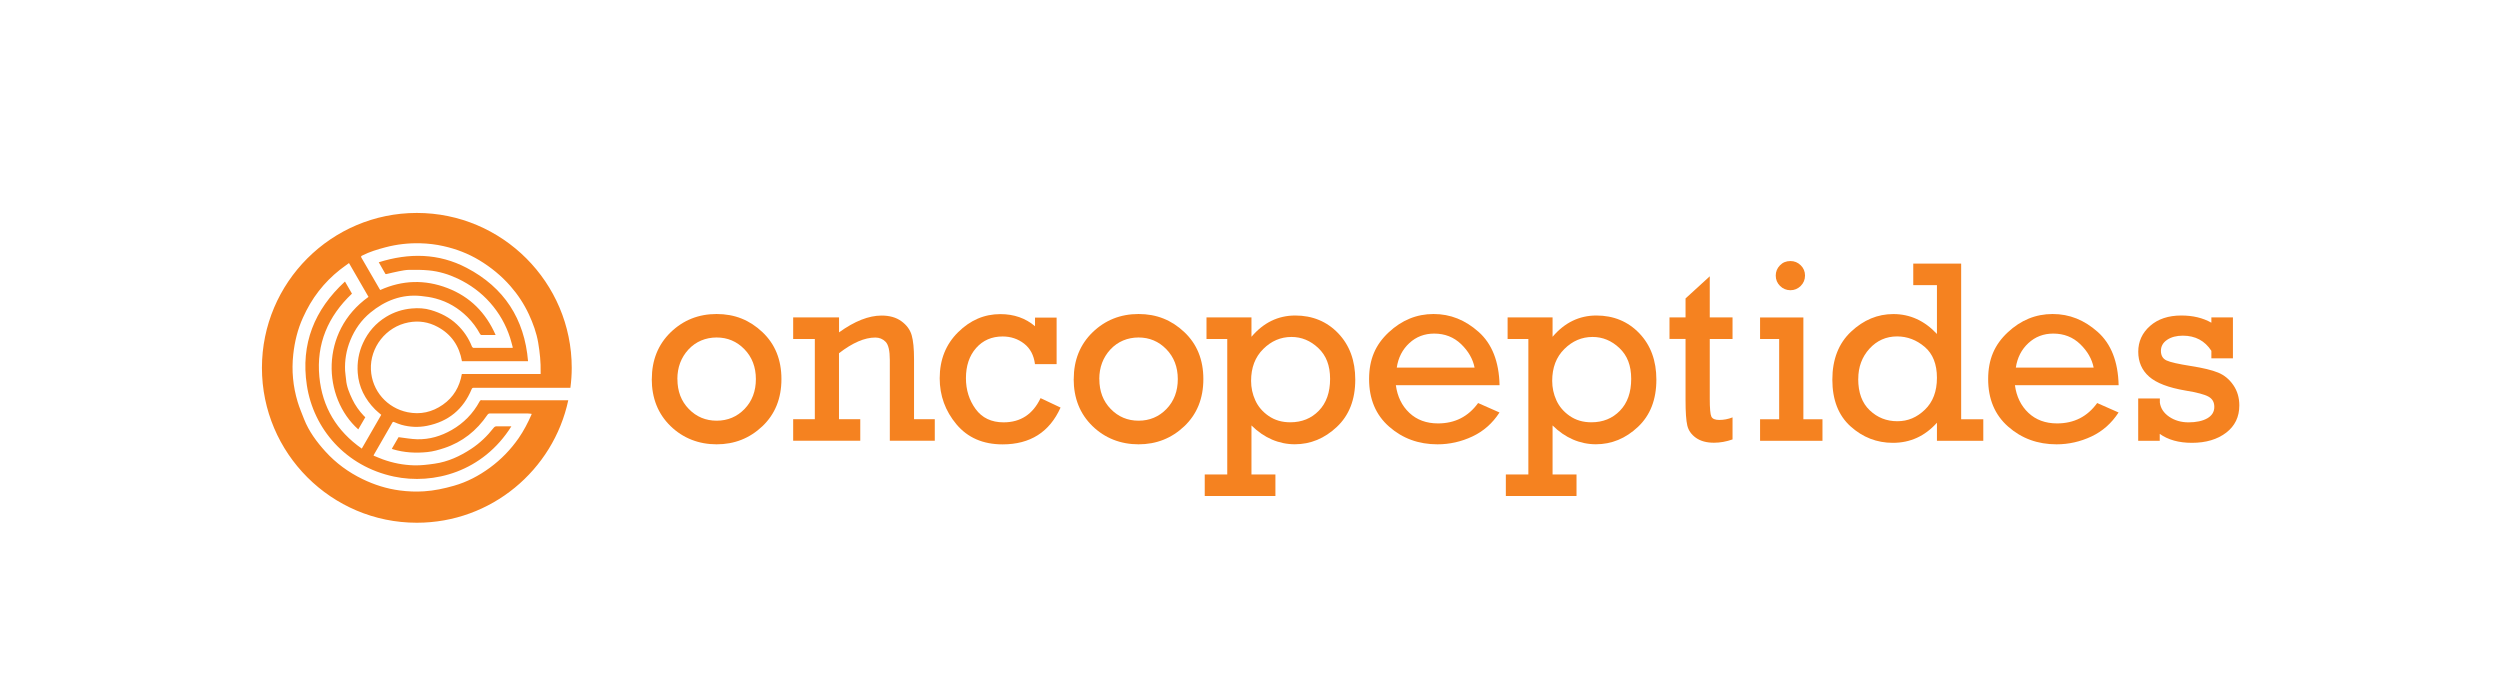
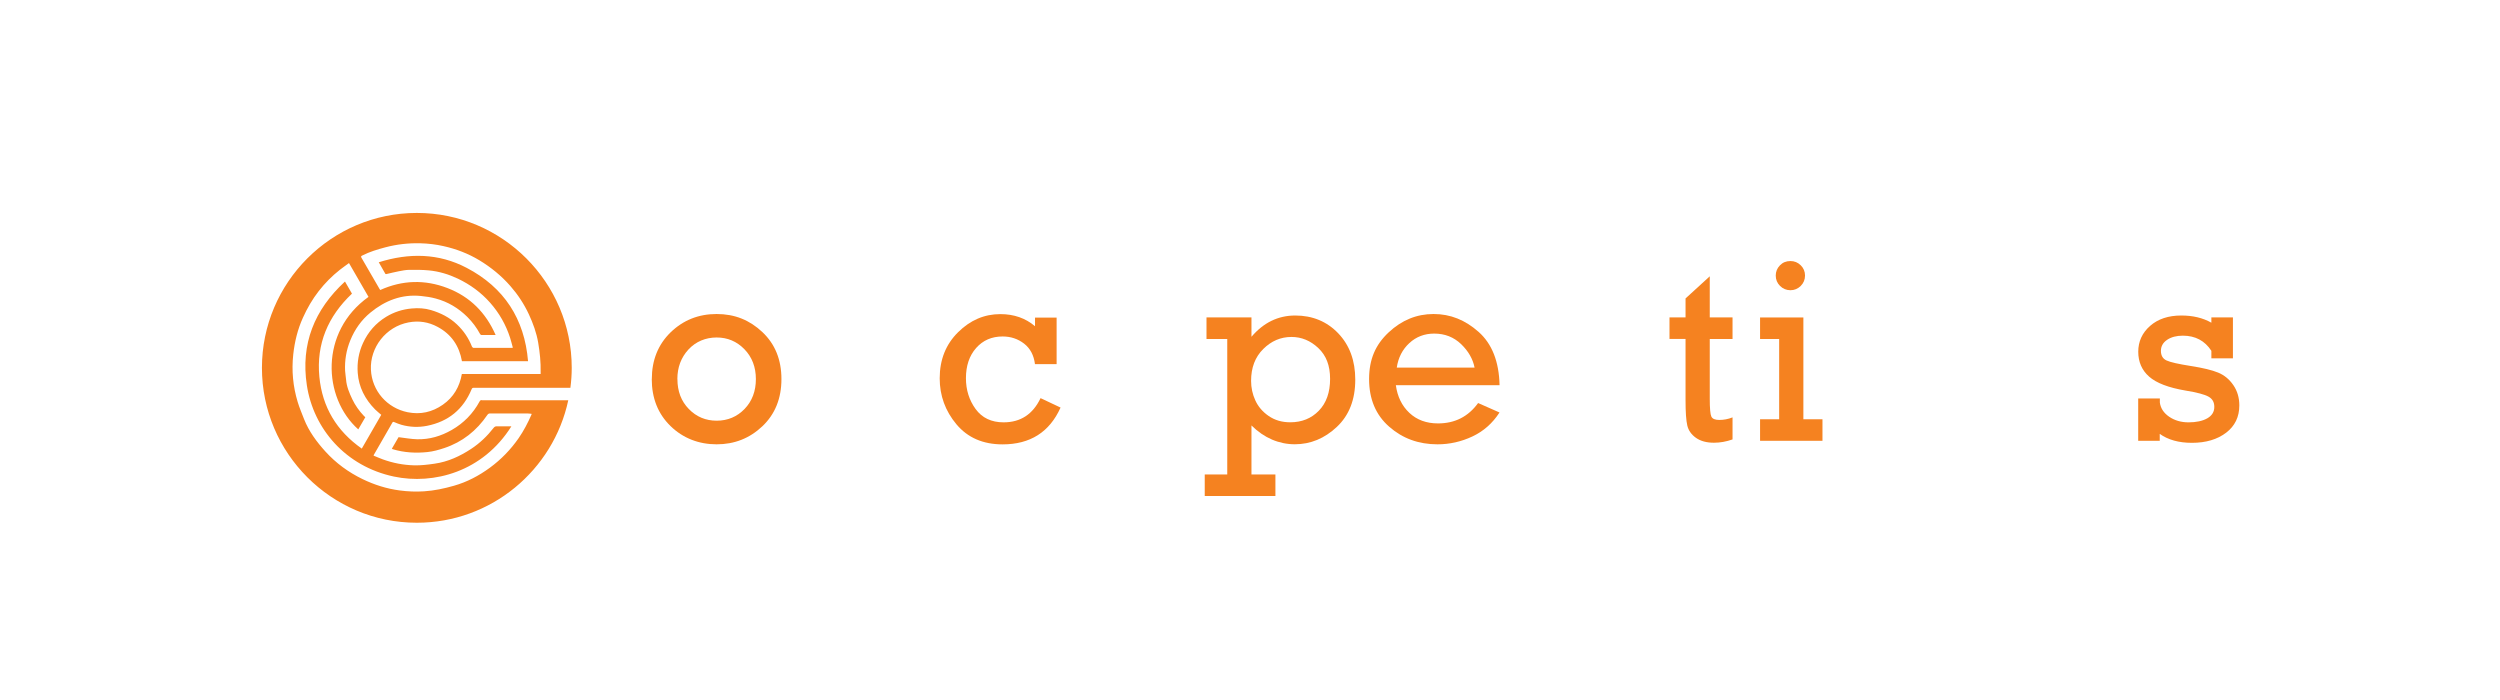
<svg xmlns="http://www.w3.org/2000/svg" id="a" viewBox="0 0 468.69 131.31">
  <defs>
    <style>.b{fill:none;}.c{fill:#f58220;}</style>
  </defs>
  <rect class="b" width="468.69" height="131.31" />
  <g>
    <g>
      <path class="c" d="M122.2,71.08c0-3.57,1.18-6.49,3.53-8.78,2.36-2.28,5.23-3.43,8.62-3.43s6.18,1.13,8.57,3.38c2.39,2.25,3.58,5.19,3.58,8.82s-1.19,6.58-3.57,8.84c-2.38,2.26-5.24,3.39-8.58,3.39s-6.32-1.15-8.66-3.44-3.5-5.22-3.5-8.79Zm4.8-.01c0,2.28,.71,4.15,2.14,5.61,1.42,1.46,3.16,2.19,5.22,2.19s3.83-.74,5.24-2.21c1.41-1.47,2.11-3.34,2.11-5.59s-.72-4.13-2.15-5.6c-1.43-1.47-3.17-2.2-5.21-2.2s-3.89,.75-5.28,2.25c-1.38,1.5-2.08,3.35-2.08,5.55Z" />
-       <path class="c" d="M157.3,59.52v2.79c2.91-2.1,5.57-3.15,7.98-3.15,1.5,0,2.73,.35,3.71,1.06,.98,.71,1.62,1.58,1.92,2.6,.3,1.03,.45,2.53,.45,4.5v11.27h3.89v4.04h-8.43v-15.12c0-1.75-.26-2.89-.79-3.43s-1.17-.8-1.93-.8c-2.01,0-4.27,.98-6.81,2.94v12.37h3.99v4.04h-12.58v-4.04h4.06v-15.04h-4.06v-4.04h8.6Z" />
      <path class="c" d="M198.09,59.52v8.74h-4.06c-.21-1.67-.89-2.95-2.04-3.84s-2.5-1.34-4.02-1.34c-2.04,0-3.69,.72-4.97,2.16-1.27,1.44-1.91,3.33-1.91,5.67,0,2.18,.6,4.1,1.81,5.77,1.21,1.66,2.96,2.5,5.25,2.5,3.18,0,5.49-1.51,6.93-4.54l3.75,1.77c-2.07,4.6-5.69,6.9-10.87,6.9-3.66,0-6.54-1.25-8.64-3.75-2.1-2.5-3.15-5.38-3.15-8.64,0-3.49,1.15-6.36,3.44-8.63s4.93-3.4,7.93-3.4c2.56,0,4.73,.76,6.5,2.27v-1.62h4.06Z" />
-       <path class="c" d="M201.3,71.08c0-3.57,1.18-6.49,3.53-8.78,2.36-2.28,5.23-3.43,8.62-3.43s6.18,1.13,8.57,3.38c2.39,2.25,3.58,5.19,3.58,8.82s-1.19,6.58-3.57,8.84c-2.38,2.26-5.24,3.39-8.58,3.39s-6.32-1.15-8.66-3.44-3.5-5.22-3.5-8.79Zm4.8-.01c0,2.28,.71,4.15,2.14,5.61,1.42,1.46,3.16,2.19,5.22,2.19s3.83-.74,5.24-2.21c1.41-1.47,2.11-3.34,2.11-5.59s-.72-4.13-2.15-5.6c-1.43-1.47-3.17-2.2-5.21-2.2s-3.89,.75-5.28,2.25c-1.38,1.5-2.08,3.35-2.08,5.55Z" />
      <path class="c" d="M230.08,88.96v-25.41h-3.89v-4.04h8.43v3.63c2.26-2.66,5-3.99,8.21-3.99s5.93,1.11,8.06,3.34c2.13,2.23,3.19,5.13,3.19,8.69,0,3.74-1.15,6.69-3.46,8.86-2.31,2.17-4.94,3.25-7.88,3.25s-5.76-1.18-8.12-3.53v9.19h4.49v4.04h-13.25v-4.04h4.23Zm4.47-17.55c0,1.27,.26,2.49,.79,3.65s1.36,2.14,2.51,2.93c1.15,.79,2.49,1.18,4.04,1.18,2.17,0,3.95-.72,5.36-2.17,1.41-1.45,2.11-3.44,2.11-5.97s-.74-4.39-2.21-5.78c-1.47-1.39-3.15-2.08-5.03-2.08-2.01,0-3.77,.75-5.29,2.26-1.52,1.5-2.28,3.5-2.28,5.98Z" />
      <path class="c" d="M281.13,72.22h-19.44c.29,2.13,1.13,3.86,2.53,5.18,1.4,1.32,3.19,1.98,5.37,1.98,3.17,0,5.67-1.27,7.52-3.82l4.01,1.77c-1.3,2.02-3,3.52-5.09,4.5-2.09,.98-4.27,1.47-6.54,1.47-3.53,0-6.55-1.1-9.06-3.31-2.51-2.2-3.76-5.18-3.76-8.92s1.22-6.47,3.67-8.76,5.25-3.44,8.42-3.44,5.92,1.12,8.44,3.35c2.52,2.24,3.83,5.57,3.93,9.99Zm-4.68-3.3c-.32-1.62-1.16-3.09-2.53-4.41-1.37-1.31-3.05-1.97-5.04-1.97-1.81,0-3.37,.59-4.66,1.78-1.29,1.19-2.08,2.72-2.36,4.6h14.59Z" />
-       <path class="c" d="M286.53,88.96v-25.41h-3.89v-4.04h8.43v3.63c2.26-2.66,5-3.99,8.21-3.99s5.93,1.11,8.06,3.34,3.19,5.13,3.19,8.69c0,3.74-1.15,6.69-3.46,8.86-2.31,2.17-4.94,3.25-7.88,3.25s-5.76-1.18-8.12-3.53v9.19h4.49v4.04h-13.25v-4.04h4.23Zm4.47-17.55c0,1.27,.26,2.49,.79,3.65s1.36,2.14,2.51,2.93c1.15,.79,2.49,1.18,4.04,1.18,2.17,0,3.95-.72,5.36-2.17,1.41-1.45,2.11-3.44,2.11-5.97s-.74-4.39-2.21-5.78c-1.47-1.39-3.15-2.08-5.03-2.08-2.01,0-3.77,.75-5.29,2.26-1.52,1.5-2.28,3.5-2.28,5.98Z" />
      <path class="c" d="M312.99,63.55v-4.04h3.01v-3.56l4.54-4.15v7.71h4.27v4.04h-4.27v11.22c0,1.8,.1,2.91,.3,3.33,.2,.42,.7,.63,1.49,.63,.84,0,1.67-.16,2.48-.48v4.13c-1.16,.41-2.32,.62-3.49,.62-1.38,0-2.51-.31-3.37-.92-.86-.61-1.4-1.38-1.62-2.3-.22-.92-.33-2.52-.33-4.78v-11.46h-3.01Z" />
      <path class="c" d="M333.55,78.6v-15.04h-3.58v-4.04h8.12v19.08h3.58v4.04h-11.7v-4.04h3.58Zm-.64-26.94c0-.73,.26-1.37,.78-1.91,.52-.54,1.17-.81,1.97-.81,.75,0,1.39,.26,1.93,.79,.54,.53,.81,1.17,.81,1.93s-.27,1.41-.81,1.95c-.54,.53-1.19,.8-1.93,.8s-1.41-.27-1.95-.81-.8-1.19-.8-1.93Z" />
-       <path class="c" d="M371.82,78.6v4.04h-8.69v-3.39c-2.26,2.52-5.01,3.77-8.26,3.77-3.01,0-5.65-1.03-7.93-3.08-2.28-2.05-3.42-4.98-3.42-8.76s1.17-6.81,3.51-9c2.34-2.2,4.98-3.3,7.93-3.3,3.12,0,5.84,1.24,8.17,3.73v-9.15h-4.44v-4.04h8.98v29.18h4.16Zm-23.45-7.55c0,2.55,.72,4.51,2.16,5.87,1.44,1.37,3.16,2.05,5.17,2.05s3.67-.72,5.17-2.16c1.5-1.44,2.26-3.43,2.26-5.98s-.77-4.5-2.3-5.8-3.26-1.96-5.17-1.96c-2.05,0-3.78,.77-5.18,2.3-1.4,1.54-2.1,3.43-2.1,5.67Z" />
-       <path class="c" d="M397.19,72.22h-19.44c.29,2.13,1.13,3.86,2.53,5.18,1.4,1.32,3.19,1.98,5.37,1.98,3.17,0,5.68-1.27,7.52-3.82l4.01,1.77c-1.31,2.02-3,3.52-5.09,4.5-2.09,.98-4.27,1.47-6.54,1.47-3.53,0-6.55-1.1-9.06-3.31-2.51-2.2-3.76-5.18-3.76-8.92s1.22-6.47,3.67-8.76c2.44-2.29,5.25-3.44,8.42-3.44s5.92,1.12,8.44,3.35c2.52,2.24,3.83,5.57,3.93,9.99Zm-4.68-3.3c-.32-1.62-1.16-3.09-2.53-4.41s-3.05-1.97-5.04-1.97c-1.82,0-3.37,.59-4.66,1.78-1.29,1.19-2.08,2.72-2.36,4.6h14.59Z" />
      <path class="c" d="M400.86,82.63v-7.93h4.06v.76c.14,1.08,.73,1.97,1.75,2.67,1.03,.7,2.24,1.05,3.64,1.05s2.63-.25,3.51-.76c.88-.51,1.31-1.22,1.31-2.13s-.36-1.52-1.09-1.93-2.16-.79-4.31-1.14c-3.18-.54-5.46-1.41-6.82-2.61-1.36-1.2-2.04-2.76-2.04-4.67s.74-3.54,2.22-4.84c1.48-1.3,3.43-1.95,5.85-1.95,2.18,0,4.06,.45,5.64,1.35v-.99h4.04v7.67h-4.04v-1.41c-1.23-1.89-3.01-2.84-5.35-2.84-1.19,0-2.18,.26-2.95,.78-.77,.52-1.16,1.21-1.16,2.07s.35,1.48,1.06,1.8c.71,.33,2.23,.67,4.57,1.04,2.25,.35,3.94,.76,5.09,1.23,1.15,.47,2.1,1.25,2.85,2.34s1.13,2.36,1.13,3.81c0,2.15-.82,3.86-2.47,5.12s-3.79,1.9-6.41,1.9c-2.47,0-4.48-.56-6.04-1.68v1.3h-4.06Z" />
    </g>
    <path class="c" d="M90.31,75c-.19,.01-.3,.08-.39,.25-1.23,2.28-2.98,4.07-5.23,5.36-2.01,1.15-4.17,1.8-6.49,1.74-1.15-.03-2.29-.25-3.48-.39l-1.26,2.17c.08,.04,.12,.07,.18,.09,2.13,.64,4.31,.76,6.5,.53,1.07-.11,2.13-.41,3.15-.75,3.4-1.13,6.06-3.25,8.07-6.2,.15-.23,.32-.3,.58-.29,2.29,0,4.58,0,6.86,0,.29,0,.57,.05,.86,.07,0,.06,0,.1-.01,.13-.68,1.55-1.46,3.05-2.42,4.44-1.49,2.14-3.28,3.99-5.38,5.53-2.06,1.51-4.29,2.69-6.76,3.39-1.83,.52-3.68,.92-5.58,1.04-1.52,.1-3.04,.04-4.55-.16-2.45-.32-4.78-1.06-6.99-2.13-2.64-1.28-4.98-2.99-6.96-5.17-1.65-1.82-3.1-3.78-4.01-6.09-.41-1.06-.86-2.11-1.19-3.2-.88-2.91-1.16-5.88-.83-8.91,.26-2.39,.82-4.7,1.82-6.9,.8-1.77,1.76-3.44,2.96-4.98,1.16-1.49,2.48-2.82,3.96-3.99,.55-.43,1.13-.83,1.71-1.26,1.24,2.15,2.45,4.25,3.66,6.34-9.18,6.53-8.59,18.91-1.92,24.84,.44-.76,.87-1.51,1.32-2.28-.1-.09-.18-.16-.26-.24-.88-.93-1.63-1.97-2.18-3.13-.56-1.18-1.07-2.38-1.17-3.71-.04-.54-.15-1.08-.18-1.63-.09-1.97,.23-3.88,.98-5.71,.83-2.04,2.07-3.8,3.76-5.19,2.75-2.26,5.87-3.48,9.47-3.12,.94,.09,1.88,.23,2.79,.48,2.28,.61,4.25,1.79,5.93,3.46,.94,.94,1.73,1.99,2.36,3.16,.05,.09,.16,.21,.25,.21,.9,.02,1.81,0,2.68,0-1.82-4.16-4.78-7.16-9.02-8.79-4.23-1.63-8.45-1.51-12.61,.36-.04-.05-.08-.1-.11-.16-1.14-1.97-2.29-3.95-3.43-5.92-.14-.25,.02-.3,.18-.39,1.37-.7,2.84-1.14,4.31-1.53,2.16-.57,4.35-.82,6.59-.76,1.46,.04,2.9,.21,4.31,.53,2.38,.53,4.64,1.39,6.74,2.66,2.18,1.32,4.13,2.91,5.81,4.83,1.4,1.6,2.56,3.36,3.46,5.29,.79,1.71,1.43,3.45,1.75,5.32,.31,1.84,.5,3.67,.46,5.53,0,.12,0,.24,0,.35h-14.77c-.42,2.38-1.55,4.35-3.56,5.75-2,1.4-4.21,1.9-6.62,1.41-3.81-.78-6.68-3.98-6.87-7.98-.19-4.11,2.76-8.05,7.07-8.86,1.91-.36,3.74-.08,5.45,.85,2.56,1.38,4.04,3.55,4.55,6.43h12.39c-.66-7.94-4.49-13.83-11.5-17.5-5.27-2.77-10.82-2.83-16.49-1.05,.43,.76,.83,1.47,1.24,2.17,.02,.04,.13,.05,.19,.04,.77-.17,1.53-.37,2.31-.52,.66-.13,1.32-.26,1.99-.27,1.22-.02,2.44-.01,3.65,.1,1.9,.18,3.72,.73,5.45,1.55,2.31,1.1,4.34,2.58,6.04,4.5,1.71,1.93,2.97,4.14,3.76,6.6,.19,.6,.34,1.22,.51,1.84-.11,.02-.15,.04-.19,.04-2.39,0-4.78,0-7.17,0-.1,0-.26-.13-.3-.23-.63-1.6-1.56-2.98-2.81-4.16-1.4-1.33-3.07-2.16-4.88-2.7-1.16-.35-2.37-.41-3.58-.3-1.74,.15-3.35,.67-4.83,1.57-1.94,1.19-3.38,2.83-4.33,4.91-.82,1.78-1.13,3.67-.99,5.59,.19,2.67,1.37,4.95,3.25,6.85,.36,.36,.77,.68,1.16,1.02-1.22,2.11-2.43,4.21-3.65,6.33-4.7-3.3-7.4-7.76-7.95-13.44-.6-6.2,1.62-11.36,6.11-15.61-.42-.73-.84-1.46-1.31-2.27-5.75,5.3-8.32,11.7-7.15,19.43,1.24,8.2,7.29,15.21,16.31,17.13,7.46,1.58,16.68-.88,22.04-9.42-.91,0-1.82,0-2.73,0-.26,0-.42,.07-.59,.28-1.2,1.54-2.59,2.88-4.22,3.95-2.1,1.38-4.34,2.42-6.87,2.78-1.26,.18-2.52,.34-3.8,.31-2.03-.05-3.99-.43-5.9-1.12-.58-.21-1.15-.47-1.73-.7,.03-.09,.04-.13,.05-.15,1.16-2.02,2.32-4.03,3.48-6.05,.1-.18,.21-.14,.36-.08,.45,.18,.88,.38,1.34,.5,1.58,.44,3.19,.51,4.79,.19,4-.8,6.8-3.09,8.36-6.86,.11-.26,.23-.28,.51-.27h18.01c.16-1.23,.25-2.47,.25-3.74,0-16.01-13.03-29.04-29.04-29.04s-29.04,13.03-29.04,29.04,13.03,29.04,29.04,29.04c13.93,0,25.59-9.86,28.39-22.96h-16.25Z" />
  </g>
</svg>